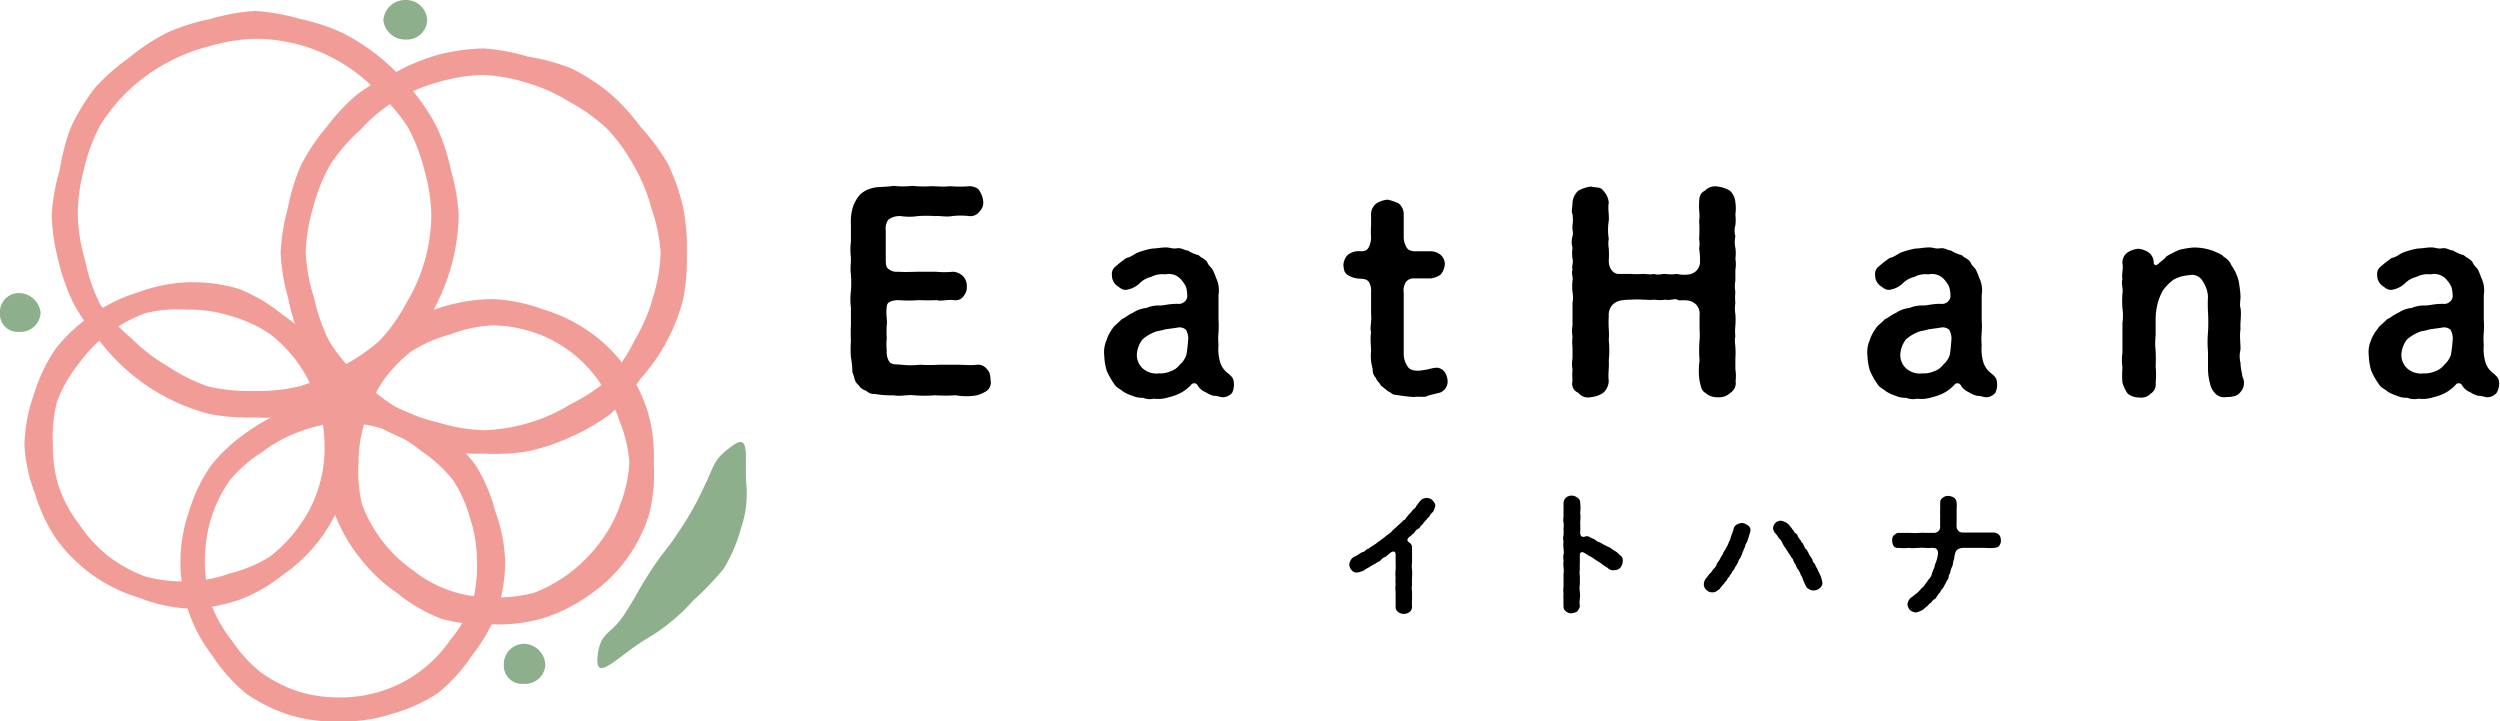
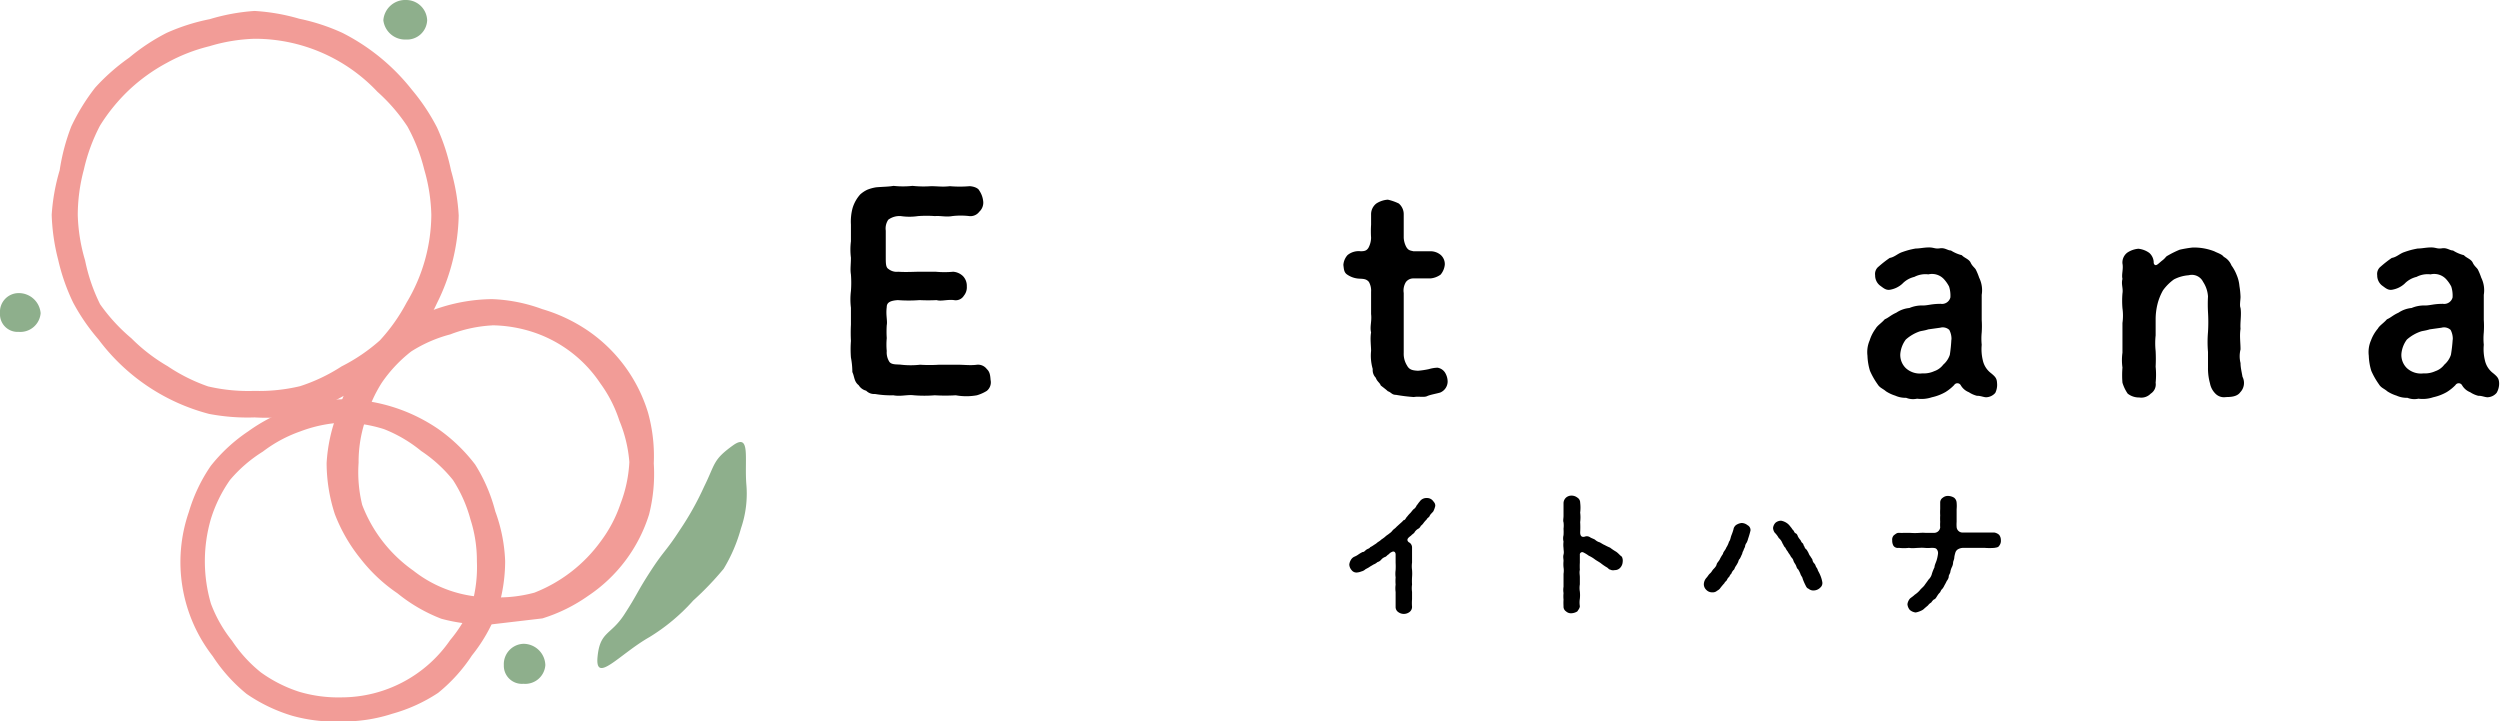
<svg xmlns="http://www.w3.org/2000/svg" viewBox="0 0 228.25 65.87">
  <defs>
    <style>.cls-1{fill:#f29c97;}.cls-2{fill:#8eaf8c;}</style>
  </defs>
  <title>img_sch_soja01アセット 6</title>
  <g id="レイヤー_2" data-name="レイヤー 2">
    <g id="レイヤー_1-2" data-name="レイヤー 1">
      <path class="cls-1" d="M23.24,38.11a18.79,18.79,0,0,1-4.15-.32A18.39,18.39,0,0,1,9,31a18.3,18.3,0,0,1-2.33-3.39,18.26,18.26,0,0,1-1.36-3.9,18.44,18.44,0,0,1-.59-4.1,18.27,18.27,0,0,1,.73-4.07,18.59,18.59,0,0,1,1.06-4A18.79,18.79,0,0,1,8.69,8a18.76,18.76,0,0,1,3.11-2.74A18.4,18.4,0,0,1,15.22,3a18.3,18.3,0,0,1,3.93-1.25A18.36,18.36,0,0,1,23.24,1a18.32,18.32,0,0,1,4.08.71A18.31,18.31,0,0,1,31.26,3a19,19,0,0,1,6.35,5.2,18.46,18.46,0,0,1,2.29,3.44,18.34,18.34,0,0,1,1.28,3.93,18.48,18.48,0,0,1,.7,4.1,18.69,18.69,0,0,1-.55,4.13,18.43,18.43,0,0,1-1.44,3.89,18.69,18.69,0,0,1-2.14,3.56,18.74,18.74,0,0,1-3,2.82,18.38,18.38,0,0,1-3.52,2.15,18.45,18.45,0,0,1-3.81,1.67A18.91,18.91,0,0,1,23.24,38.11Zm0-34.57a15.83,15.83,0,0,0-4.12.68,15.82,15.82,0,0,0-3.89,1.52,16.25,16.25,0,0,0-3.42,2.45,16.48,16.48,0,0,0-2.68,3.28,16.32,16.32,0,0,0-1.47,4,16.13,16.13,0,0,0-.56,4.17,16,16,0,0,0,.67,4.14,16.28,16.28,0,0,0,1.37,4A16.36,16.36,0,0,0,12,30.89a15.93,15.93,0,0,0,3.3,2.54A16,16,0,0,0,19,35.28a16.3,16.3,0,0,0,4.2.41,16.27,16.27,0,0,0,4.19-.43,16,16,0,0,0,3.8-1.81,16.36,16.36,0,0,0,3.49-2.37,16.39,16.39,0,0,0,2.44-3.45,15.75,15.75,0,0,0,2.26-8,16.07,16.07,0,0,0-.65-4.16,16.08,16.08,0,0,0-1.53-3.92,16.15,16.15,0,0,0-2.74-3.17A15.37,15.37,0,0,0,23.24,3.54Z" />
-       <path class="cls-1" d="M17.22,55.57a14.71,14.71,0,0,1-4.53-1,14.61,14.61,0,0,1-4.14-2,14.91,14.91,0,0,1-3.32-3.23,14.71,14.71,0,0,1-2-4.18,14.65,14.65,0,0,1-1-4.53A14.86,14.86,0,0,1,3.1,36a15,15,0,0,1,2-4.19,15,15,0,0,1,3.42-3.14,14.57,14.57,0,0,1,4.14-2,14.52,14.52,0,0,1,4.52-.9,15,15,0,0,1,4.62.6,14.78,14.78,0,0,1,4,2.37A13.85,13.85,0,0,1,31.3,36a14.14,14.14,0,0,1,.06,9.17,14.59,14.59,0,0,1-5.51,7.3,14.81,14.81,0,0,1-4,2.29A15,15,0,0,1,17.22,55.57Zm0-27.29a12.71,12.71,0,0,0-3.91.3,13.08,13.08,0,0,0-6.18,4.7A12.58,12.58,0,0,0,5.2,36.69a12.67,12.67,0,0,0-.37,3.9,12.34,12.34,0,0,0,.54,3.85,12.28,12.28,0,0,0,1.85,3.41,12.56,12.56,0,0,0,2.62,2.89,12.69,12.69,0,0,0,3.46,1.9,12.75,12.75,0,0,0,3.92.43A12.25,12.25,0,0,0,21,52.35a12.64,12.64,0,0,0,3.62-1.52A12.8,12.8,0,0,0,27.34,48a12,12,0,0,0,2.29-7.35,13,13,0,0,0-2.31-7.34,12.69,12.69,0,0,0-2.71-2.84A12.52,12.52,0,0,0,21,28.83,12.18,12.18,0,0,0,17.22,28.27Z" />
-       <path class="cls-1" d="M44.15,41.41a17.19,17.19,0,0,1-8-1.67,18.73,18.73,0,0,1-3.6-2.08,18.8,18.8,0,0,1-2.78-3.08,18.43,18.43,0,0,1-2.24-3.47,18.24,18.24,0,0,1-1.23-3.93,18.27,18.27,0,0,1-.68-4.08A18.27,18.27,0,0,1,26.28,19a18.28,18.28,0,0,1,1.21-3.94,18.4,18.4,0,0,1,2.3-3.43,18.62,18.62,0,0,1,2.8-3,18.53,18.53,0,0,1,3.58-2.06A18.21,18.21,0,0,1,40,5a18.55,18.55,0,0,1,4.12-.58,18.35,18.35,0,0,1,4.08.75,18.59,18.59,0,0,1,4,1.09,18.74,18.74,0,0,1,3.49,2.27,18.68,18.68,0,0,1,2.8,3.06A18.73,18.73,0,0,1,61,15a18.76,18.76,0,0,1,1.38,4,18.89,18.89,0,0,1,.33,4.16,18.86,18.86,0,0,1-.34,4.16,17.24,17.24,0,0,1-3.9,7.27,18.85,18.85,0,0,1-2.69,3.17,18.8,18.8,0,0,1-3.6,2.1,18.38,18.38,0,0,1-3.93,1.33A18.45,18.45,0,0,1,44.15,41.41Zm0-34.57A16.25,16.25,0,0,0,40,7.5a14.6,14.6,0,0,0-7.08,4.34A16.16,16.16,0,0,0,30.17,15a16.1,16.1,0,0,0-1.57,3.9,16.18,16.18,0,0,0-.69,4.17,16.09,16.09,0,0,0,.77,4.14,16.25,16.25,0,0,0,1.41,4,16.39,16.39,0,0,0,2.7,3.24,16.33,16.33,0,0,0,3.27,2.66A16.16,16.16,0,0,0,40,38.57a16.06,16.06,0,0,0,4.15.71,16.09,16.09,0,0,0,4.16-.68,15.83,15.83,0,0,0,3.81-1.71,16.37,16.37,0,0,0,3.51-2.33,16.37,16.37,0,0,0,2.32-3.51,15.76,15.76,0,0,0,1.65-3.83,16,16,0,0,0,.72-4.14A15.87,15.87,0,0,0,59.47,19a15.58,15.58,0,0,0-1.58-3.83,16,16,0,0,0-2.43-3.38,16,16,0,0,0-3.38-2.44A15.74,15.74,0,0,0,48.3,7.62,16.11,16.11,0,0,0,44.15,6.84Z" />
      <path class="cls-1" d="M31.26,65.87a14.7,14.7,0,0,1-4.58-.52,14.88,14.88,0,0,1-4.17-2,14.91,14.91,0,0,1-3.09-3.44,14,14,0,0,1-2.18-13.16,14.88,14.88,0,0,1,2-4.21,15,15,0,0,1,3.41-3.15,15.62,15.62,0,0,1,8.66-2.94A15.56,15.56,0,0,1,40,39.16a15.29,15.29,0,0,1,3.38,3.25,15.06,15.06,0,0,1,1.84,4.28,14.68,14.68,0,0,1,.9,4.55,14.89,14.89,0,0,1-.74,4.6,14.7,14.7,0,0,1-2.29,4A14.85,14.85,0,0,1,40,63.26a14.71,14.71,0,0,1-4.2,1.91A14.38,14.38,0,0,1,31.26,65.87Zm0-27.29a12.58,12.58,0,0,0-3.85.81A12.37,12.37,0,0,0,24,41.23,12.75,12.75,0,0,0,21,43.82a12.75,12.75,0,0,0-1.74,3.54,13.8,13.8,0,0,0,0,7.76,12.43,12.43,0,0,0,1.93,3.39,12.6,12.6,0,0,0,2.63,2.88,12.6,12.6,0,0,0,3.5,1.77,12.52,12.52,0,0,0,3.87.51,12.06,12.06,0,0,0,9.91-5.23,12.39,12.39,0,0,0,2-3.32,12.58,12.58,0,0,0,.44-3.88,12.3,12.3,0,0,0-.59-3.83,12.64,12.64,0,0,0-1.59-3.58,12.75,12.75,0,0,0-2.9-2.65,12.63,12.63,0,0,0-3.4-2A12.82,12.82,0,0,0,31.26,38.58Z" />
-       <path class="cls-1" d="M44.92,57a14.91,14.91,0,0,1-4.63-.51,14.76,14.76,0,0,1-4-2.32A14.81,14.81,0,0,1,32.91,51a15,15,0,0,1-2.34-4.06,15.22,15.22,0,0,1-.75-4.66,14.9,14.9,0,0,1,1-4.58,14.9,14.9,0,0,1,2-4.22,15.25,15.25,0,0,1,3.26-3.38,16,16,0,0,1,8.85-2.79,14.71,14.71,0,0,1,4.57.91,14.84,14.84,0,0,1,4.22,2,14,14,0,0,1,5.45,7.47,14.9,14.9,0,0,1,.52,4.62,15.1,15.1,0,0,1-.43,4.66,13.92,13.92,0,0,1-5.56,7.43,14.87,14.87,0,0,1-4.18,2.06A14.72,14.72,0,0,1,44.92,57Zm0-27.29a12.39,12.39,0,0,0-3.81.82,12.59,12.59,0,0,0-3.57,1.56,12.75,12.75,0,0,0-2.68,2.85,12.35,12.35,0,0,0-1.54,3.54,12,12,0,0,0-.58,3.77,12.46,12.46,0,0,0,.33,3.85,13,13,0,0,0,4.67,6,11.32,11.32,0,0,0,7.18,2.43,12.56,12.56,0,0,0,3.87-.42,13.61,13.61,0,0,0,6.06-4.69A12.2,12.2,0,0,0,56.65,46a12.39,12.39,0,0,0,.81-3.81,12.3,12.3,0,0,0-.91-3.78,12.06,12.06,0,0,0-1.74-3.41,11.83,11.83,0,0,0-6-4.63A12.51,12.51,0,0,0,44.92,29.7Z" />
+       <path class="cls-1" d="M44.92,57a14.91,14.91,0,0,1-4.63-.51,14.76,14.76,0,0,1-4-2.32A14.81,14.81,0,0,1,32.91,51a15,15,0,0,1-2.34-4.06,15.22,15.22,0,0,1-.75-4.66,14.9,14.9,0,0,1,1-4.58,14.9,14.9,0,0,1,2-4.22,15.25,15.25,0,0,1,3.26-3.38,16,16,0,0,1,8.85-2.79,14.71,14.71,0,0,1,4.57.91,14.84,14.84,0,0,1,4.22,2,14,14,0,0,1,5.45,7.47,14.9,14.9,0,0,1,.52,4.62,15.1,15.1,0,0,1-.43,4.66,13.92,13.92,0,0,1-5.56,7.43,14.87,14.87,0,0,1-4.18,2.06Zm0-27.29a12.39,12.39,0,0,0-3.81.82,12.59,12.59,0,0,0-3.57,1.56,12.75,12.75,0,0,0-2.68,2.85,12.35,12.35,0,0,0-1.54,3.54,12,12,0,0,0-.58,3.77,12.46,12.46,0,0,0,.33,3.85,13,13,0,0,0,4.67,6,11.32,11.32,0,0,0,7.18,2.43,12.56,12.56,0,0,0,3.87-.42,13.61,13.61,0,0,0,6.06-4.69A12.2,12.2,0,0,0,56.65,46a12.39,12.39,0,0,0,.81-3.81,12.3,12.3,0,0,0-.91-3.78,12.06,12.06,0,0,0-1.74-3.41,11.83,11.83,0,0,0-6-4.63A12.51,12.51,0,0,0,44.92,29.7Z" />
      <path class="cls-2" d="M3.71,28.59a1.86,1.86,0,0,1-2,1.71A1.61,1.61,0,0,1,0,28.59a1.71,1.71,0,0,1,1.71-1.83A2,2,0,0,1,3.71,28.59Z" />
      <path class="cls-2" d="M39,1.85a1.84,1.84,0,0,1-1.94,1.76A2,2,0,0,1,35,1.85,2,2,0,0,1,37.07,0,1.92,1.92,0,0,1,39,1.85Z" />
      <path class="cls-2" d="M49.79,60.73a1.84,1.84,0,0,1-2,1.7A1.65,1.65,0,0,1,46,60.73a1.86,1.86,0,0,1,1.77-1.95A2,2,0,0,1,49.79,60.73Z" />
      <path class="cls-2" d="M66.94,40.65c1.63-1.15,1,1.29,1.21,3.67a9.73,9.73,0,0,1-.5,3.92,14.5,14.5,0,0,1-1.58,3.69,27.86,27.86,0,0,1-2.78,2.9,17.74,17.74,0,0,1-4,3.34c-2.74,1.56-5,4.36-4.73,1.76C54.79,57.63,55.77,58,57,56.1s1.13-2,2.38-3.93,1.42-1.82,2.67-3.75a26.88,26.88,0,0,0,2.24-4C65.33,42.32,65.06,42,66.94,40.65Z" />
      <path d="M90.44,34.69a1,1,0,0,1-.35,1,3.68,3.68,0,0,1-.9.4,5.51,5.51,0,0,1-1.93,0,15.71,15.71,0,0,1-1.91,0,12,12,0,0,1-1.91,0c-.58-.08-1.2.13-1.88,0a8.51,8.51,0,0,1-1.68-.12,1,1,0,0,1-.8-.3,1.11,1.11,0,0,1-.68-.5c-.43-.33-.38-.78-.58-1.2a7.25,7.25,0,0,0-.13-1.33,10.08,10.08,0,0,1,0-1.51,14.85,14.85,0,0,1,0-1.5c0-.43,0-.93,0-1.53a6.22,6.22,0,0,1,0-1.53,10.05,10.05,0,0,0,0-1.51c-.08-.48,0-.9,0-1.53a6,6,0,0,1,0-1.5c0-.58,0-1.13,0-1.53A4.73,4.73,0,0,1,77.84,19a3.29,3.29,0,0,1,.7-1.25,2.7,2.7,0,0,1,.65-.43A3.72,3.72,0,0,1,80,17.1c.58-.05,1.15-.05,1.58-.13a7.94,7.94,0,0,0,1.73,0A9.83,9.83,0,0,0,85,17c.65,0,1,.08,1.73,0a10.6,10.6,0,0,0,1.78,0c.28,0,.78.13.9.4a2.1,2.1,0,0,1,.35.93,1.12,1.12,0,0,1-.35,1,1,1,0,0,1-.9.4,6.72,6.72,0,0,0-1.58,0c-.55.1-1.15-.05-1.56,0a10.75,10.75,0,0,0-1.56,0,5.33,5.33,0,0,1-1.56,0,1.72,1.72,0,0,0-1.15.33,1.43,1.43,0,0,0-.23,1c0,.23,0,.65,0,1s0,.7,0,1.35,0,1,.25,1.15a1.19,1.19,0,0,0,.88.25c.73.05,1.48,0,1.88,0,.63,0,1.08,0,1.56,0a8.45,8.45,0,0,0,1.58,0,1.43,1.43,0,0,1,.9.4,1.27,1.27,0,0,1,.35.93A1.21,1.21,0,0,1,88,27a.87.87,0,0,1-.9.4c-.55-.08-1.2.13-1.58,0a15.4,15.4,0,0,1-1.56,0,13.23,13.23,0,0,1-2,0c-.65.05-1,.2-1,.63-.1.75.08,1.25,0,1.66a9.2,9.2,0,0,0,0,1.18,6.25,6.25,0,0,0,0,1.18,1.59,1.59,0,0,0,.25,1c.23.28.73.2,1.08.25a7.82,7.82,0,0,0,1.71,0,13.61,13.61,0,0,0,1.73,0c.65,0,1.08,0,1.71,0s1.13.08,1.76,0a1,1,0,0,1,.9.4C90.36,33.94,90.41,34.24,90.44,34.69Z" />
-       <path d="M112.49,35.87a1.14,1.14,0,0,1-.83.4c-.23,0-.55-.15-.83-.13a2.37,2.37,0,0,1-.75-.33,1.49,1.49,0,0,1-.75-.65.35.35,0,0,0-.6,0,4.09,4.09,0,0,1-.78.63,4.34,4.34,0,0,1-1.25.48,3,3,0,0,1-1.35.13,1.69,1.69,0,0,1-1-.08,2.25,2.25,0,0,1-1-.2,3.35,3.35,0,0,1-.85-.4c-.25-.23-.55-.3-.75-.63a6.75,6.75,0,0,1-.7-1.23,5.28,5.28,0,0,1-.23-1.38,2.69,2.69,0,0,1,.2-1.4,3.59,3.59,0,0,1,.55-1.08c.15-.28.53-.5.83-.85.33-.13.55-.38,1.05-.6a2.58,2.58,0,0,1,1.2-.43,2.93,2.93,0,0,1,1.25-.23c.43,0,.78-.15,1.61-.15a.8.8,0,0,0,.88-.58,2.73,2.73,0,0,0-.12-1,3.1,3.1,0,0,0-.43-.63,1.48,1.48,0,0,0-1.46-.48,2.18,2.18,0,0,0-1.28.23,2.22,2.22,0,0,0-1.1.63,2.21,2.21,0,0,1-1.05.53c-.43.1-.65-.13-1-.38a1.17,1.17,0,0,1-.43-.93.85.85,0,0,1,.33-.8,10.1,10.1,0,0,1,1-.78c.45-.08.7-.38,1.13-.53s.7-.23,1.23-.33c.38,0,.78-.1,1.23-.1s.55.15,1,.08.7.2,1,.2a3.36,3.36,0,0,0,1,.43c.18.23.65.35.8.68s.4.48.48.65a5.64,5.64,0,0,1,.3.73,2.58,2.58,0,0,1,.23,1.56c0,.35,0,.7,0,1.13s0,.83,0,1.15a8.9,8.9,0,0,1,0,1.15,5.64,5.64,0,0,0,0,1.13,4.32,4.32,0,0,0,.1,1.41,2,2,0,0,0,.75,1.18c.4.33.53.48.55.9A1.67,1.67,0,0,1,112.49,35.87Zm-4-4.87a1.75,1.75,0,0,0-.2-.88.88.88,0,0,0-.83-.2l-1.08.15c-.4.13-.63.13-.83.2a3.75,3.75,0,0,0-1.25.73,2.55,2.55,0,0,0-.5,1.28,1.67,1.67,0,0,0,.5,1.33,1.89,1.89,0,0,0,1.51.48,2.3,2.3,0,0,0,1.08-.2,1.72,1.72,0,0,0,.83-.6,2,2,0,0,0,.6-.9A12.79,12.79,0,0,0,108.48,31Z" />
      <path d="M132.17,34.84a1.1,1.1,0,0,1-.68,1c-.33.1-.93.2-1.2.33s-.8,0-1.2.08a14.72,14.72,0,0,1-1.63-.2c-.4,0-.43-.23-.75-.33-.15-.15-.4-.33-.65-.53-.08-.25-.33-.35-.45-.7a1,1,0,0,1-.28-.8,4.37,4.37,0,0,1-.15-1.66c0-.43-.1-1.13,0-1.68-.13-.53.08-1,0-1.68,0-.15,0-.45,0-.88s0-.65,0-1.15a1.6,1.6,0,0,0-.2-.9c-.23-.28-.5-.28-.9-.3a2.1,2.1,0,0,1-1.05-.35c-.33-.2-.33-.5-.38-.9a1.5,1.5,0,0,1,.38-.9,1.6,1.6,0,0,1,1.2-.35c.4,0,.55-.08.7-.3a2,2,0,0,0,.25-.93,9.47,9.47,0,0,1,0-1.2c0-.4,0-.55,0-.93a1.24,1.24,0,0,1,.48-1,2.2,2.2,0,0,1,1.05-.35,4.59,4.59,0,0,1,1,.35,1.28,1.28,0,0,1,.45,1c0,.35,0,.63,0,.93s0,.83,0,1.2a2,2,0,0,0,.23.83c.2.35.4.33.65.4.63,0,1,0,1.56,0a1.45,1.45,0,0,1,.93.33,1.12,1.12,0,0,1,.38.9,1.67,1.67,0,0,1-.38.9,1.87,1.87,0,0,1-.93.35c-.3,0-.88,0-1.56,0a.84.84,0,0,0-.68.33,1.47,1.47,0,0,0-.2,1c0,.48,0,.83,0,1.13s0,.73,0,.9c0,.68,0,1.1,0,1.73,0,.48,0,1.28,0,1.71a2,2,0,0,0,.3,1.15c.2.38.48.45,1,.48a7.67,7.67,0,0,0,1-.15,3.13,3.13,0,0,1,.78-.13,1,1,0,0,1,.68.43A1.6,1.6,0,0,1,132.17,34.84Z" />
-       <path d="M158.46,34.79a1.06,1.06,0,0,1-.48,1.08,1.47,1.47,0,0,1-1.13.4,1.63,1.63,0,0,1-1.15-.4c-.4-.23-.4-.63-.53-1.08a6.71,6.71,0,0,1,0-1.88,11.37,11.37,0,0,1,0-1.86,6.39,6.39,0,0,0,0-1c0-.28,0-.75,0-1.23a1.25,1.25,0,0,0-.3-1,1.36,1.36,0,0,0-.73-.38c-.63-.08-.8.05-1-.08s-.7.1-1.05,0a3.62,3.62,0,0,1-1.05,0c-.48.05-.6,0-1.05,0a7.47,7.47,0,0,0-1.05,0,5.56,5.56,0,0,0-1,.08,1.51,1.51,0,0,0-.73.4,1.38,1.38,0,0,0-.33,1,9.7,9.7,0,0,0,0,1.2,6.29,6.29,0,0,1,0,1,9.08,9.08,0,0,1,0,1.86c.05.6-.08,1.28,0,1.88a1.56,1.56,0,0,1-.5,1.08,2.33,2.33,0,0,1-1.13.4,1.12,1.12,0,0,1-1.15-.4.89.89,0,0,1-.53-1.08,7.11,7.11,0,0,1,0-1.06,2.76,2.76,0,0,1,0-1c0-.4,0-.78,0-1a4.61,4.61,0,0,1,0-1,2.83,2.83,0,0,1,0-1c0-.38,0-.75,0-1.05s0-.63,0-1a2.83,2.83,0,0,0,0-1,4.86,4.86,0,0,1,0-1.05c.08-.35-.13-.6,0-1-.1-.28.1-.65,0-1a3.42,3.42,0,0,1,0-1,1.87,1.87,0,0,1,0-1.05c.1-.28-.05-.63,0-1a3.39,3.39,0,0,0,0-1c-.13-.28,0-.68,0-1.08a1.64,1.64,0,0,1,.53-1.08,3.28,3.28,0,0,1,1.15-.38c.48.13.88,0,1.13.38a1.78,1.78,0,0,1,.5,1.08c-.1.6.05,1.13,0,1.68a5.09,5.09,0,0,0,0,1.63,2.6,2.6,0,0,0,0,.88,8.65,8.65,0,0,1,0,1.15c0,.63.38,1.18.9,1.18s.75,0,1.13,0a7.09,7.09,0,0,0,1.05,0c.38,0,.68.08,1.05,0,.4.13.6,0,1.05,0a3.67,3.67,0,0,0,1.05,0,2.86,2.86,0,0,0,1.05.05,1.16,1.16,0,0,0,1.05-1.1,7.31,7.31,0,0,0-.08-1.28,2.54,2.54,0,0,0,0-.88,11.78,11.78,0,0,0,0-1.63c.1-.53-.05-1,0-1.68,0-.5.1-.88.53-1.08a1.28,1.28,0,0,1,1.15-.38,2.84,2.84,0,0,1,1.13.38,1.61,1.61,0,0,1,.5,1.08,3.79,3.79,0,0,1,0,1.08,4.54,4.54,0,0,1,0,1,1.78,1.78,0,0,0,0,1,2.47,2.47,0,0,0,0,1.05,3.54,3.54,0,0,1,0,1,2.84,2.84,0,0,1,0,1c0,.28,0,.73,0,1a3,3,0,0,0,0,1.05,4.66,4.66,0,0,0,0,1,2.8,2.8,0,0,0,0,1,7.43,7.43,0,0,1,0,1.05,4.66,4.66,0,0,0,0,1c-.1.38,0,.75,0,1a7.1,7.1,0,0,1,0,1c0,.33,0,.78,0,1A3.79,3.79,0,0,1,158.46,34.79Z" />
      <path d="M182.17,35.87a1.14,1.14,0,0,1-.83.4c-.23,0-.55-.15-.83-.13a2.38,2.38,0,0,1-.75-.33,1.49,1.49,0,0,1-.75-.65.35.35,0,0,0-.6,0,4.09,4.09,0,0,1-.78.63,4.34,4.34,0,0,1-1.25.48,3,3,0,0,1-1.35.13,1.69,1.69,0,0,1-1-.08,2.26,2.26,0,0,1-1-.2,3.36,3.36,0,0,1-.85-.4c-.25-.23-.55-.3-.75-.63a6.75,6.75,0,0,1-.7-1.23,5.28,5.28,0,0,1-.23-1.38,2.69,2.69,0,0,1,.2-1.4,3.59,3.59,0,0,1,.55-1.08c.15-.28.53-.5.83-.85.33-.13.55-.38,1.05-.6a2.57,2.57,0,0,1,1.2-.43,2.93,2.93,0,0,1,1.25-.23c.43,0,.78-.15,1.61-.15a.79.79,0,0,0,.88-.58,2.72,2.72,0,0,0-.12-1,3.13,3.13,0,0,0-.43-.63,1.48,1.48,0,0,0-1.46-.48,2.19,2.19,0,0,0-1.28.23,2.22,2.22,0,0,0-1.1.63,2.22,2.22,0,0,1-1.05.53c-.43.1-.65-.13-1-.38a1.17,1.17,0,0,1-.43-.93.85.85,0,0,1,.33-.8,10.1,10.1,0,0,1,1-.78c.45-.08.7-.38,1.13-.53s.7-.23,1.23-.33c.38,0,.78-.1,1.23-.1s.55.15,1,.08.7.2,1,.2a3.37,3.37,0,0,0,1,.43c.18.23.65.35.8.68s.4.48.48.65a5.76,5.76,0,0,1,.3.73,2.58,2.58,0,0,1,.23,1.56c0,.35,0,.7,0,1.13s0,.83,0,1.15a8.76,8.76,0,0,1,0,1.15,5.77,5.77,0,0,0,0,1.13,4.34,4.34,0,0,0,.1,1.41,2,2,0,0,0,.75,1.18c.4.33.53.48.55.9A1.66,1.66,0,0,1,182.17,35.87Zm-4-4.87a1.76,1.76,0,0,0-.2-.88.88.88,0,0,0-.83-.2l-1.08.15c-.4.13-.63.13-.83.2A3.76,3.76,0,0,0,174,31a2.56,2.56,0,0,0-.5,1.28,1.67,1.67,0,0,0,.5,1.33,1.89,1.89,0,0,0,1.51.48,2.3,2.3,0,0,0,1.08-.2,1.72,1.72,0,0,0,.83-.6,2,2,0,0,0,.6-.9A13.07,13.07,0,0,0,178.16,31Z" />
      <path d="M204.53,35.82c-.28.4-.88.43-1.28.43a1.09,1.09,0,0,1-1-.33,1.79,1.79,0,0,1-.48-.93,5.06,5.06,0,0,1-.18-1.43c0-.35,0-1,0-1.43a10.74,10.74,0,0,1,0-1.81,14.89,14.89,0,0,0,0-1.83,13.46,13.46,0,0,1,0-1.43,2.75,2.75,0,0,0-.45-1.33,1.14,1.14,0,0,0-1.31-.6,3.49,3.49,0,0,0-1.35.38,4.39,4.39,0,0,0-1,1,5.08,5.08,0,0,0-.5,1.25,5.84,5.84,0,0,0-.17,1.43c0,.6,0,1.05,0,1.43a6.73,6.73,0,0,0,0,1.43,13.87,13.87,0,0,1,0,1.43,7.22,7.22,0,0,1,0,1.46,1,1,0,0,1-.45,1,1.19,1.19,0,0,1-1.05.35,1.66,1.66,0,0,1-1.05-.35,3.54,3.54,0,0,1-.48-1,8.39,8.39,0,0,1,0-1.38,5,5,0,0,1,0-1.36c0-.48,0-1,0-1.35s0-.85,0-1.36a4.86,4.86,0,0,0,0-1.35,8.3,8.3,0,0,1,0-1.35c.08-.48-.13-.83,0-1.33-.1-.4.1-.9,0-1.4a1.13,1.13,0,0,1,.45-1,2.18,2.18,0,0,1,1-.35,2.06,2.06,0,0,1,1,.38,1.21,1.21,0,0,1,.4.78c0,.13,0,.28.15.33s.35-.2.65-.43.3-.35.48-.43A8.67,8.67,0,0,1,199,22.8a10.7,10.7,0,0,1,1.18-.2,5.1,5.1,0,0,1,2,.35c.23.13.68.25.85.5a1.52,1.52,0,0,1,.7.78,3.84,3.84,0,0,1,.48.88,3.29,3.29,0,0,1,.25,1,7.46,7.46,0,0,1,.1,1c0,.25-.1.8,0,1,.1.65-.05,1.33,0,1.91-.1.65,0,1.25,0,1.88a2.58,2.58,0,0,0,0,1.25c0,.4.1.78.18,1.25A1.23,1.23,0,0,1,204.53,35.82Z" />
      <path d="M227.94,35.87a1.14,1.14,0,0,1-.83.4c-.23,0-.55-.15-.83-.13a2.38,2.38,0,0,1-.75-.33,1.49,1.49,0,0,1-.75-.65.35.35,0,0,0-.6,0,4.09,4.09,0,0,1-.78.63,4.34,4.34,0,0,1-1.25.48,3,3,0,0,1-1.35.13,1.69,1.69,0,0,1-1-.08,2.26,2.26,0,0,1-1-.2,3.35,3.35,0,0,1-.85-.4c-.25-.23-.55-.3-.75-.63a6.79,6.79,0,0,1-.7-1.23,5.25,5.25,0,0,1-.23-1.38,2.67,2.67,0,0,1,.2-1.4A3.57,3.57,0,0,1,217.1,30c.15-.28.53-.5.83-.85.33-.13.55-.38,1.05-.6a2.57,2.57,0,0,1,1.2-.43,2.93,2.93,0,0,1,1.25-.23c.43,0,.78-.15,1.61-.15a.79.79,0,0,0,.88-.58,2.72,2.72,0,0,0-.12-1,3.13,3.13,0,0,0-.43-.63,1.48,1.48,0,0,0-1.46-.48,2.19,2.19,0,0,0-1.28.23,2.22,2.22,0,0,0-1.1.63,2.22,2.22,0,0,1-1.06.53c-.43.1-.65-.13-1-.38a1.17,1.17,0,0,1-.43-.93.85.85,0,0,1,.33-.8,10,10,0,0,1,1-.78c.45-.08.7-.38,1.13-.53s.7-.23,1.23-.33c.38,0,.78-.1,1.23-.1s.55.15,1,.08.7.2,1,.2a3.37,3.37,0,0,0,1,.43c.18.23.65.35.8.68s.4.48.48.65a5.76,5.76,0,0,1,.3.73,2.58,2.58,0,0,1,.23,1.56c0,.35,0,.7,0,1.13s0,.83,0,1.15a8.76,8.76,0,0,1,0,1.15,5.77,5.77,0,0,0,0,1.13,4.34,4.34,0,0,0,.1,1.41,2,2,0,0,0,.75,1.18c.4.33.53.48.55.9A1.66,1.66,0,0,1,227.94,35.87Zm-4-4.87a1.76,1.76,0,0,0-.2-.88.88.88,0,0,0-.83-.2l-1.08.15c-.4.13-.63.13-.83.2a3.76,3.76,0,0,0-1.25.73,2.56,2.56,0,0,0-.5,1.28,1.67,1.67,0,0,0,.5,1.33,1.89,1.89,0,0,0,1.51.48,2.3,2.3,0,0,0,1.08-.2,1.72,1.72,0,0,0,.83-.6,2,2,0,0,0,.6-.9A13.07,13.07,0,0,0,223.93,31Z" />
      <path d="M130.79,45.68c.16.2.25.27.25.51a2.12,2.12,0,0,1-.18.5c-.09.12-.28.27-.33.41s-.22.18-.27.32a3.26,3.26,0,0,0-.27.3,1.08,1.08,0,0,1-.27.29.55.55,0,0,1-.28.29,1,1,0,0,0-.29.29c0,.07-.25.22-.28.27s-.26.18-.34.32,0,.29.17.37a.54.54,0,0,1,.22.47c0,.22,0,.49,0,.67s0,.5,0,.67a2.46,2.46,0,0,0,0,.67,4.14,4.14,0,0,1,0,.67,5.93,5.93,0,0,0,0,.67,2.43,2.43,0,0,0,0,.67c0,.21,0,.4,0,.67a4.2,4.2,0,0,0,0,.69.59.59,0,0,1-.25.49.86.86,0,0,1-1,0,.56.56,0,0,1-.25-.49c0-.21,0-.43,0-.69s0-.43,0-.66a2.52,2.52,0,0,1,0-.67,4.08,4.08,0,0,1,0-.66,2.49,2.49,0,0,1,0-.67,6.16,6.16,0,0,0,0-.67c0-.23,0-.51,0-.75s-.16-.34-.36-.23a.7.7,0,0,0-.26.2c-.17.09-.2.2-.34.25s-.25.13-.34.23-.16.18-.36.24a1.09,1.09,0,0,1-.36.22c-.17.11-.28.16-.36.22s-.2.12-.37.21a.82.82,0,0,1-.37.2,1.39,1.39,0,0,1-.41.1.55.55,0,0,1-.49-.22.84.84,0,0,1-.21-.5,1,1,0,0,1,.14-.42.7.7,0,0,1,.34-.31,1.67,1.67,0,0,0,.37-.21,3.2,3.2,0,0,1,.36-.21c.17,0,.21-.12.36-.22s.26-.09.34-.22a2.21,2.21,0,0,0,.36-.22,1.58,1.58,0,0,0,.33-.24,1.65,1.65,0,0,0,.34-.25,3,3,0,0,0,.33-.24c.11-.12.29-.21.37-.29a1.17,1.17,0,0,0,.32-.3c.07-.09.26-.2.34-.31l.34-.31a2.69,2.69,0,0,0,.32-.31c.16,0,.2-.22.32-.32a2.72,2.72,0,0,1,.29-.33c.09-.09.17-.22.29-.34a.69.69,0,0,0,.28-.34c.12-.13.16-.23.29-.37a.73.73,0,0,1,.64-.32A.69.69,0,0,1,130.79,45.68Z" />
      <path d="M148.15,51.31a.84.84,0,0,1-.21.51.65.65,0,0,1-.51.23A.6.6,0,0,1,147,52c-.11,0-.18-.15-.33-.22a4.54,4.54,0,0,1-.53-.37c-.17-.12-.38-.23-.53-.34a2.73,2.73,0,0,0-.55-.33,3.18,3.18,0,0,0-.51-.31.22.22,0,0,0-.31.23c0,.24,0,.53,0,.71a5.76,5.76,0,0,0,0,.66c-.06.23,0,.48,0,.66s0,.42,0,.66a2,2,0,0,0,0,.66,3,3,0,0,1,0,.66,2.09,2.09,0,0,0,0,.67c0,.18-.14.34-.23.48a1.13,1.13,0,0,1-.52.17.67.67,0,0,1-.51-.17.52.52,0,0,1-.23-.48,5.17,5.17,0,0,1,0-.6,3.15,3.15,0,0,1,0-.59,1.83,1.83,0,0,1,0-.58c0-.21,0-.42,0-.59s0-.37,0-.59a1.87,1.87,0,0,0,0-.59,3.08,3.08,0,0,1,0-.58c0-.21-.06-.36,0-.59s0-.38,0-.59a2.34,2.34,0,0,1,0-.59,1.21,1.21,0,0,1,0-.59,4.67,4.67,0,0,0,0-.59,2.27,2.27,0,0,0,0-.58c-.06-.16,0-.37,0-.59s0-.33,0-.59,0-.38,0-.59a.71.71,0,0,1,.23-.49.75.75,0,0,1,.51-.18.85.85,0,0,1,.52.18.53.53,0,0,1,.26.47,3.64,3.64,0,0,1,0,.9,3.5,3.5,0,0,1,0,.87,8.08,8.08,0,0,1,0,.93c0,.38.18.49.5.37a.55.55,0,0,1,.43.1c.11.07.29.12.42.2a1.06,1.06,0,0,0,.45.25c.17.1.32.2.43.24A4.78,4.78,0,0,0,147,50a4.67,4.67,0,0,0,.55.37c.22.15.34.33.52.45A.79.79,0,0,1,148.15,51.31Z" />
      <path d="M159.82,48.44a7.51,7.51,0,0,1-.22.75,1.49,1.49,0,0,1-.14.37.65.65,0,0,0-.14.37,2,2,0,0,0-.16.37c-.1.13-.07.27-.15.36a2.35,2.35,0,0,1-.17.36c-.12.09-.12.27-.17.34a2.71,2.71,0,0,1-.2.34c-.1.14-.11.28-.18.33s-.2.25-.2.32a.88.88,0,0,0-.21.31.67.67,0,0,0-.21.29c-.09.15-.2.17-.22.28a6.06,6.06,0,0,0-.44.53c-.14.14-.22.15-.31.23a.6.6,0,0,1-.37.09.72.72,0,0,1-.54-.22.71.71,0,0,1-.23-.53.94.94,0,0,1,.24-.58c.1-.09.17-.26.33-.4s.18-.26.32-.4.25-.28.28-.42.16-.24.27-.43a3.15,3.15,0,0,1,.31-.53c0-.16.25-.39.29-.56a2.09,2.09,0,0,0,.26-.56c.12-.12.14-.38.22-.58a4.67,4.67,0,0,0,.2-.59c0-.11.16-.33.28-.38a1.09,1.09,0,0,1,.45-.15.88.88,0,0,1,.54.2A.5.5,0,0,1,159.82,48.44Zm6.33,5.25a.88.88,0,0,1-.56.22.67.67,0,0,1-.47-.16c-.18-.06-.23-.23-.31-.38a5.31,5.31,0,0,1-.23-.54c0-.12-.16-.27-.2-.43a2.58,2.58,0,0,0-.21-.42c-.14-.1-.14-.25-.22-.4s-.16-.22-.22-.42-.18-.24-.25-.39-.17-.23-.25-.4A1.58,1.58,0,0,1,163,50c-.15-.12-.14-.22-.26-.39a1.12,1.12,0,0,0-.34-.49,2.05,2.05,0,0,0-.37-.49.83.83,0,0,1-.15-.43.81.81,0,0,1,.23-.48.82.82,0,0,1,.5-.18,1.34,1.34,0,0,1,.66.32,1.83,1.83,0,0,1,.23.27c.07.06.13.2.22.28s.09.23.22.28.18.21.21.29a1.5,1.5,0,0,0,.2.29c.09.1.09.22.21.31s.09.24.18.31a.47.47,0,0,0,.2.29,3.47,3.47,0,0,1,.18.31,1,1,0,0,0,.18.32c.09.17.16.21.18.32s.07.22.17.32.1.2.17.33a.77.77,0,0,1,.16.32,3.35,3.35,0,0,1,.31.69,2.79,2.79,0,0,1,.09.38A.54.54,0,0,1,166.15,53.68Z" />
      <path d="M182.54,49.81c-.1.18-.26.17-.44.21a5.58,5.58,0,0,1-.91,0c-.26,0-.61,0-.9,0s-.36,0-.47,0h-.58a1,1,0,0,0-.48.13.54.54,0,0,0-.23.29,2.84,2.84,0,0,0-.1.42c0,.2-.09.34-.11.47a1,1,0,0,1-.11.44,1.65,1.65,0,0,0-.14.42c0,.14-.16.33-.15.43s-.07.29-.18.42a4,4,0,0,1-.21.4,1.4,1.4,0,0,1-.21.34c-.12.09-.15.27-.22.33s-.16.18-.24.31-.16.27-.26.3-.24.23-.28.29a.91.91,0,0,0-.29.26l-.31.26a.92.92,0,0,1-.33.23,1.92,1.92,0,0,1-.49.16,1,1,0,0,1-.53-.23.9.9,0,0,1-.22-.53,1,1,0,0,1,.22-.5c.09-.09.32-.23.44-.36a2.18,2.18,0,0,0,.48-.42c.1-.14.32-.3.42-.45s.23-.31.37-.52a1.07,1.07,0,0,0,.31-.55,4.29,4.29,0,0,1,.23-.57c0-.17.11-.39.18-.59a3.45,3.45,0,0,0,.14-.65.54.54,0,0,0-.14-.43c-.09-.1-.29-.1-.47-.1a3.63,3.63,0,0,1-.63,0,3.17,3.17,0,0,0-.49,0c-.28,0-.59.06-.92,0a4,4,0,0,1-.93,0,.49.49,0,0,1-.48-.18.91.91,0,0,1-.12-.5.56.56,0,0,1,.16-.48c.14-.09.25-.22.44-.21s.6,0,1,0a6.22,6.22,0,0,0,.94,0,3.45,3.45,0,0,1,.5,0c.2,0,.51,0,.75,0a.56.56,0,0,0,.59-.49,3.38,3.38,0,0,1,0-.51,5,5,0,0,1,0-.6,4.64,4.64,0,0,1,0-.58c0-.15,0-.38,0-.58a.51.51,0,0,1,.24-.45.72.72,0,0,1,.52-.16,1.11,1.11,0,0,1,.51.16.63.63,0,0,1,.23.45,3.33,3.33,0,0,1,0,.6c0,.24,0,.37,0,.59s0,.4,0,.56a3.32,3.32,0,0,0,0,.48.54.54,0,0,0,.5.5c.2,0,.53,0,.72,0s.32,0,.45,0c.31,0,.58,0,.87,0s.56,0,.9,0a.88.88,0,0,1,.44.21.77.77,0,0,1,.16.48A.71.71,0,0,1,182.54,49.81Z" />
    </g>
  </g>
</svg>